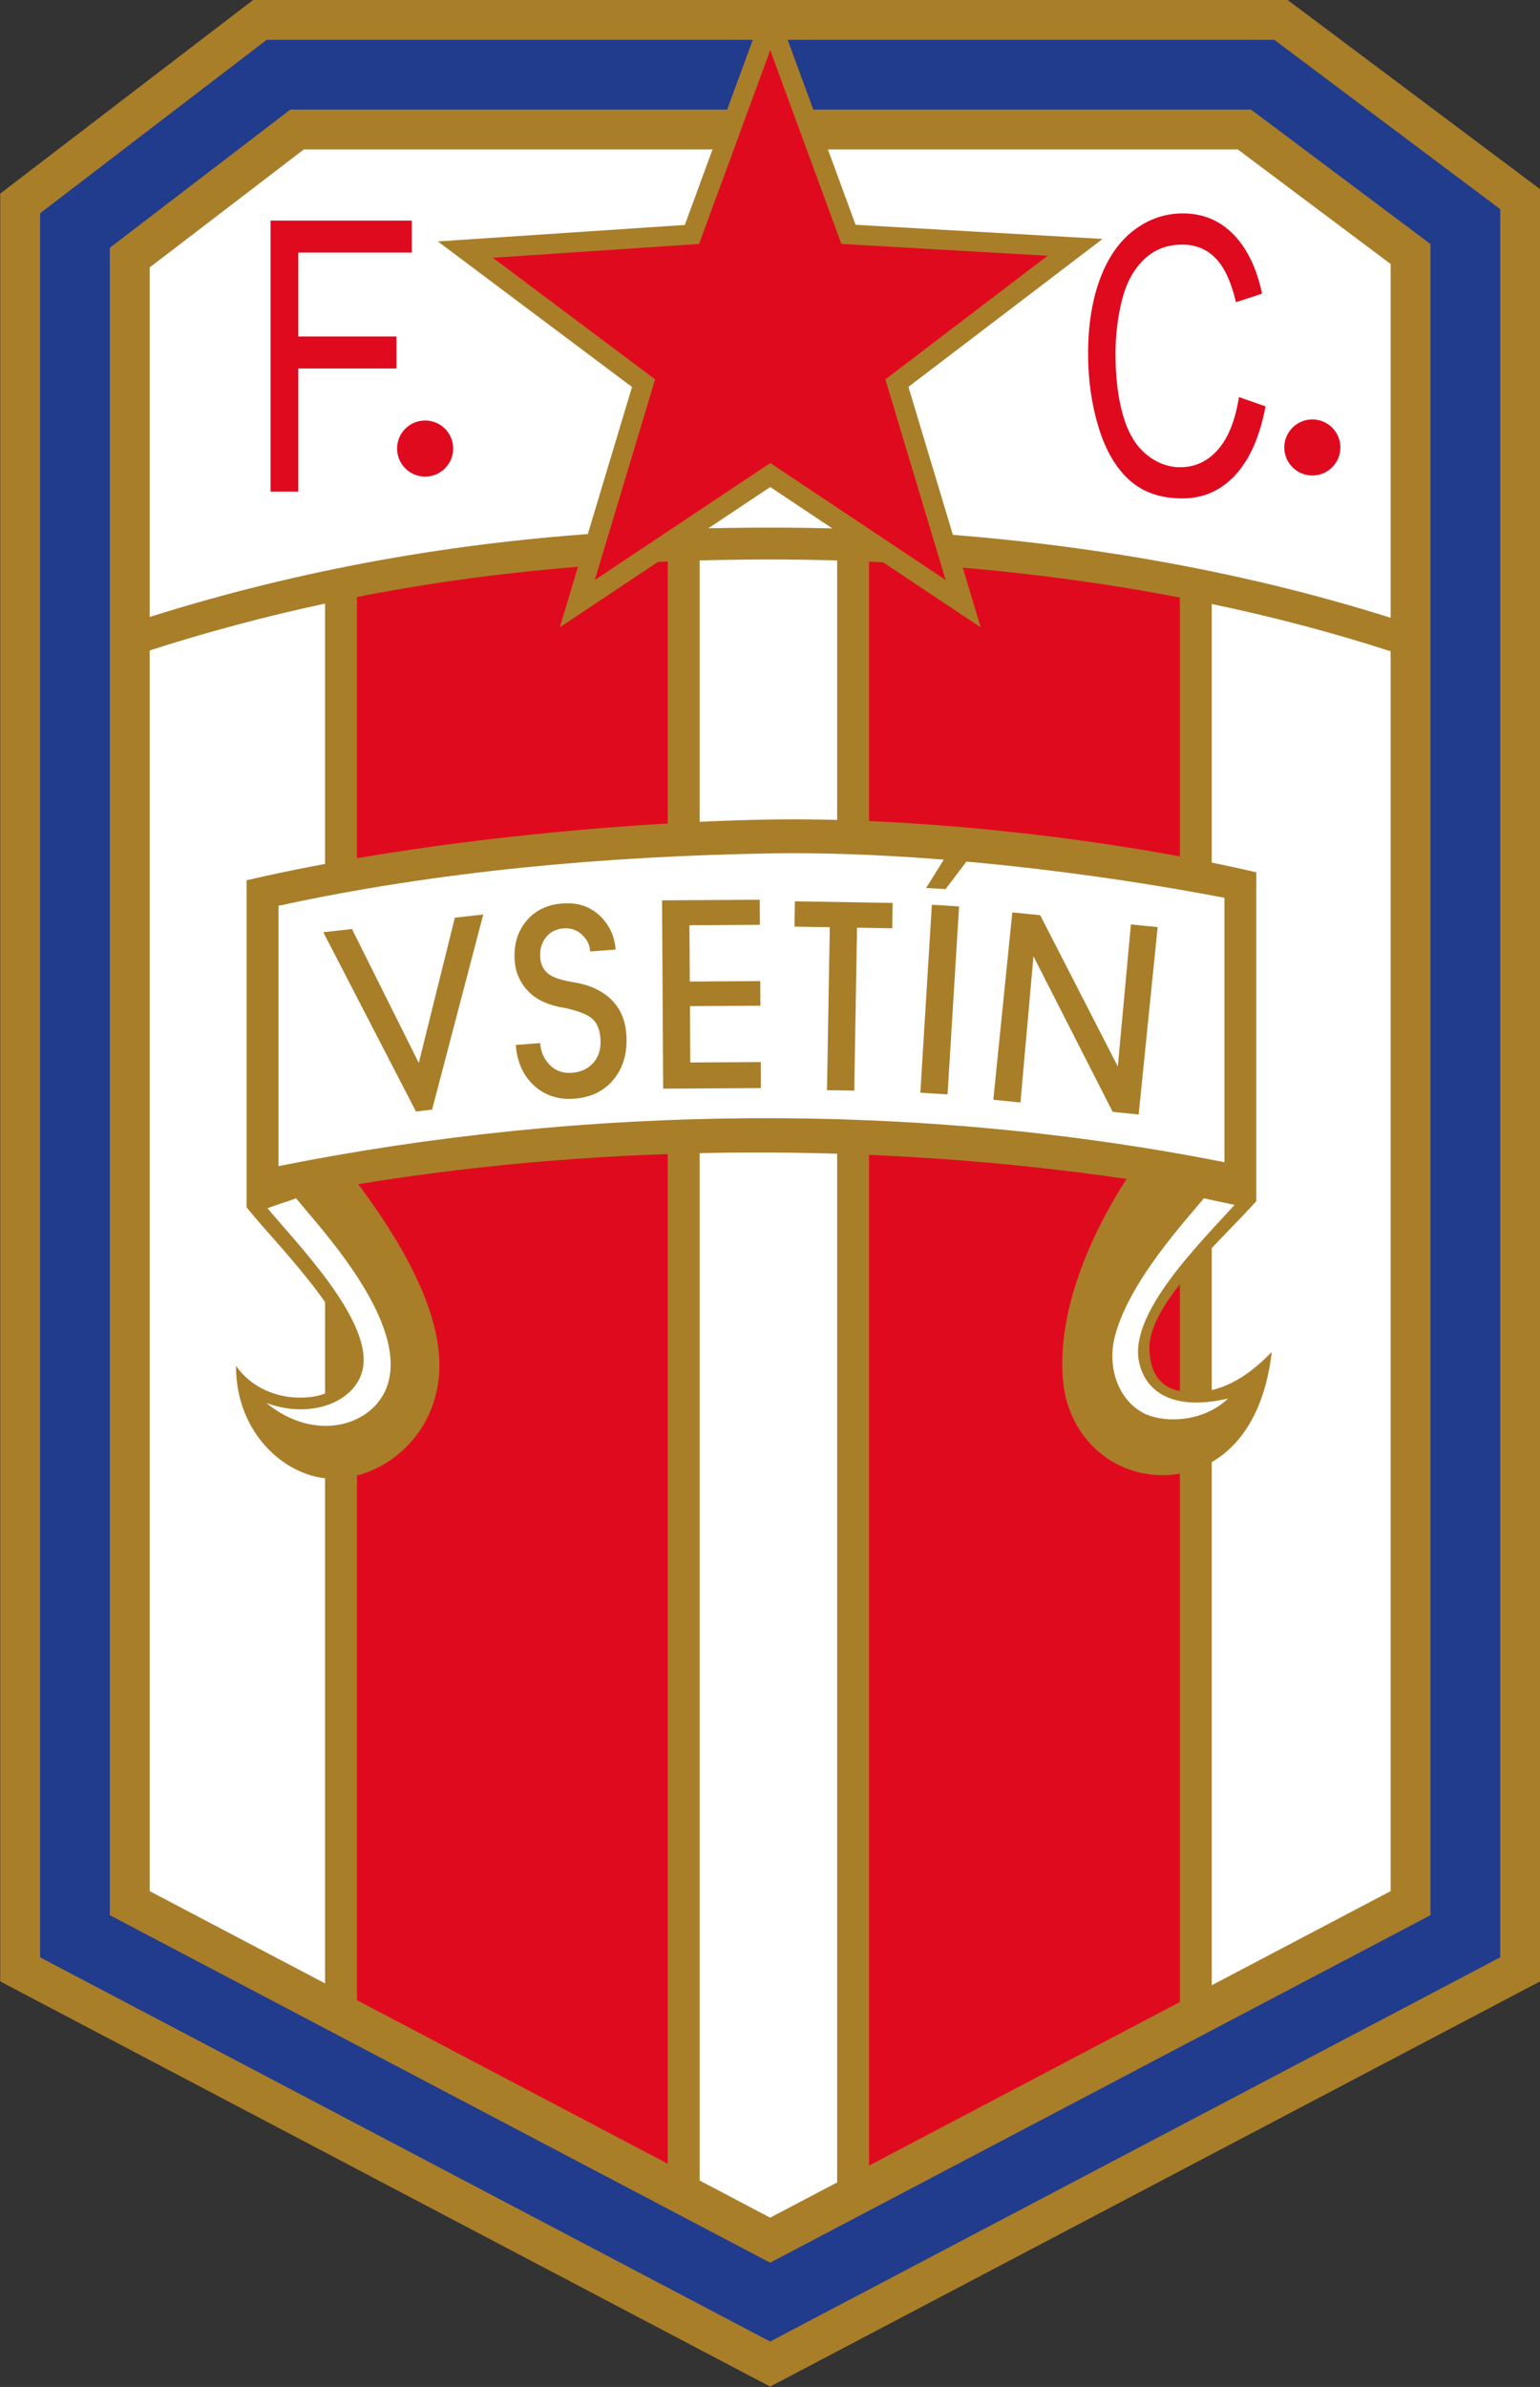
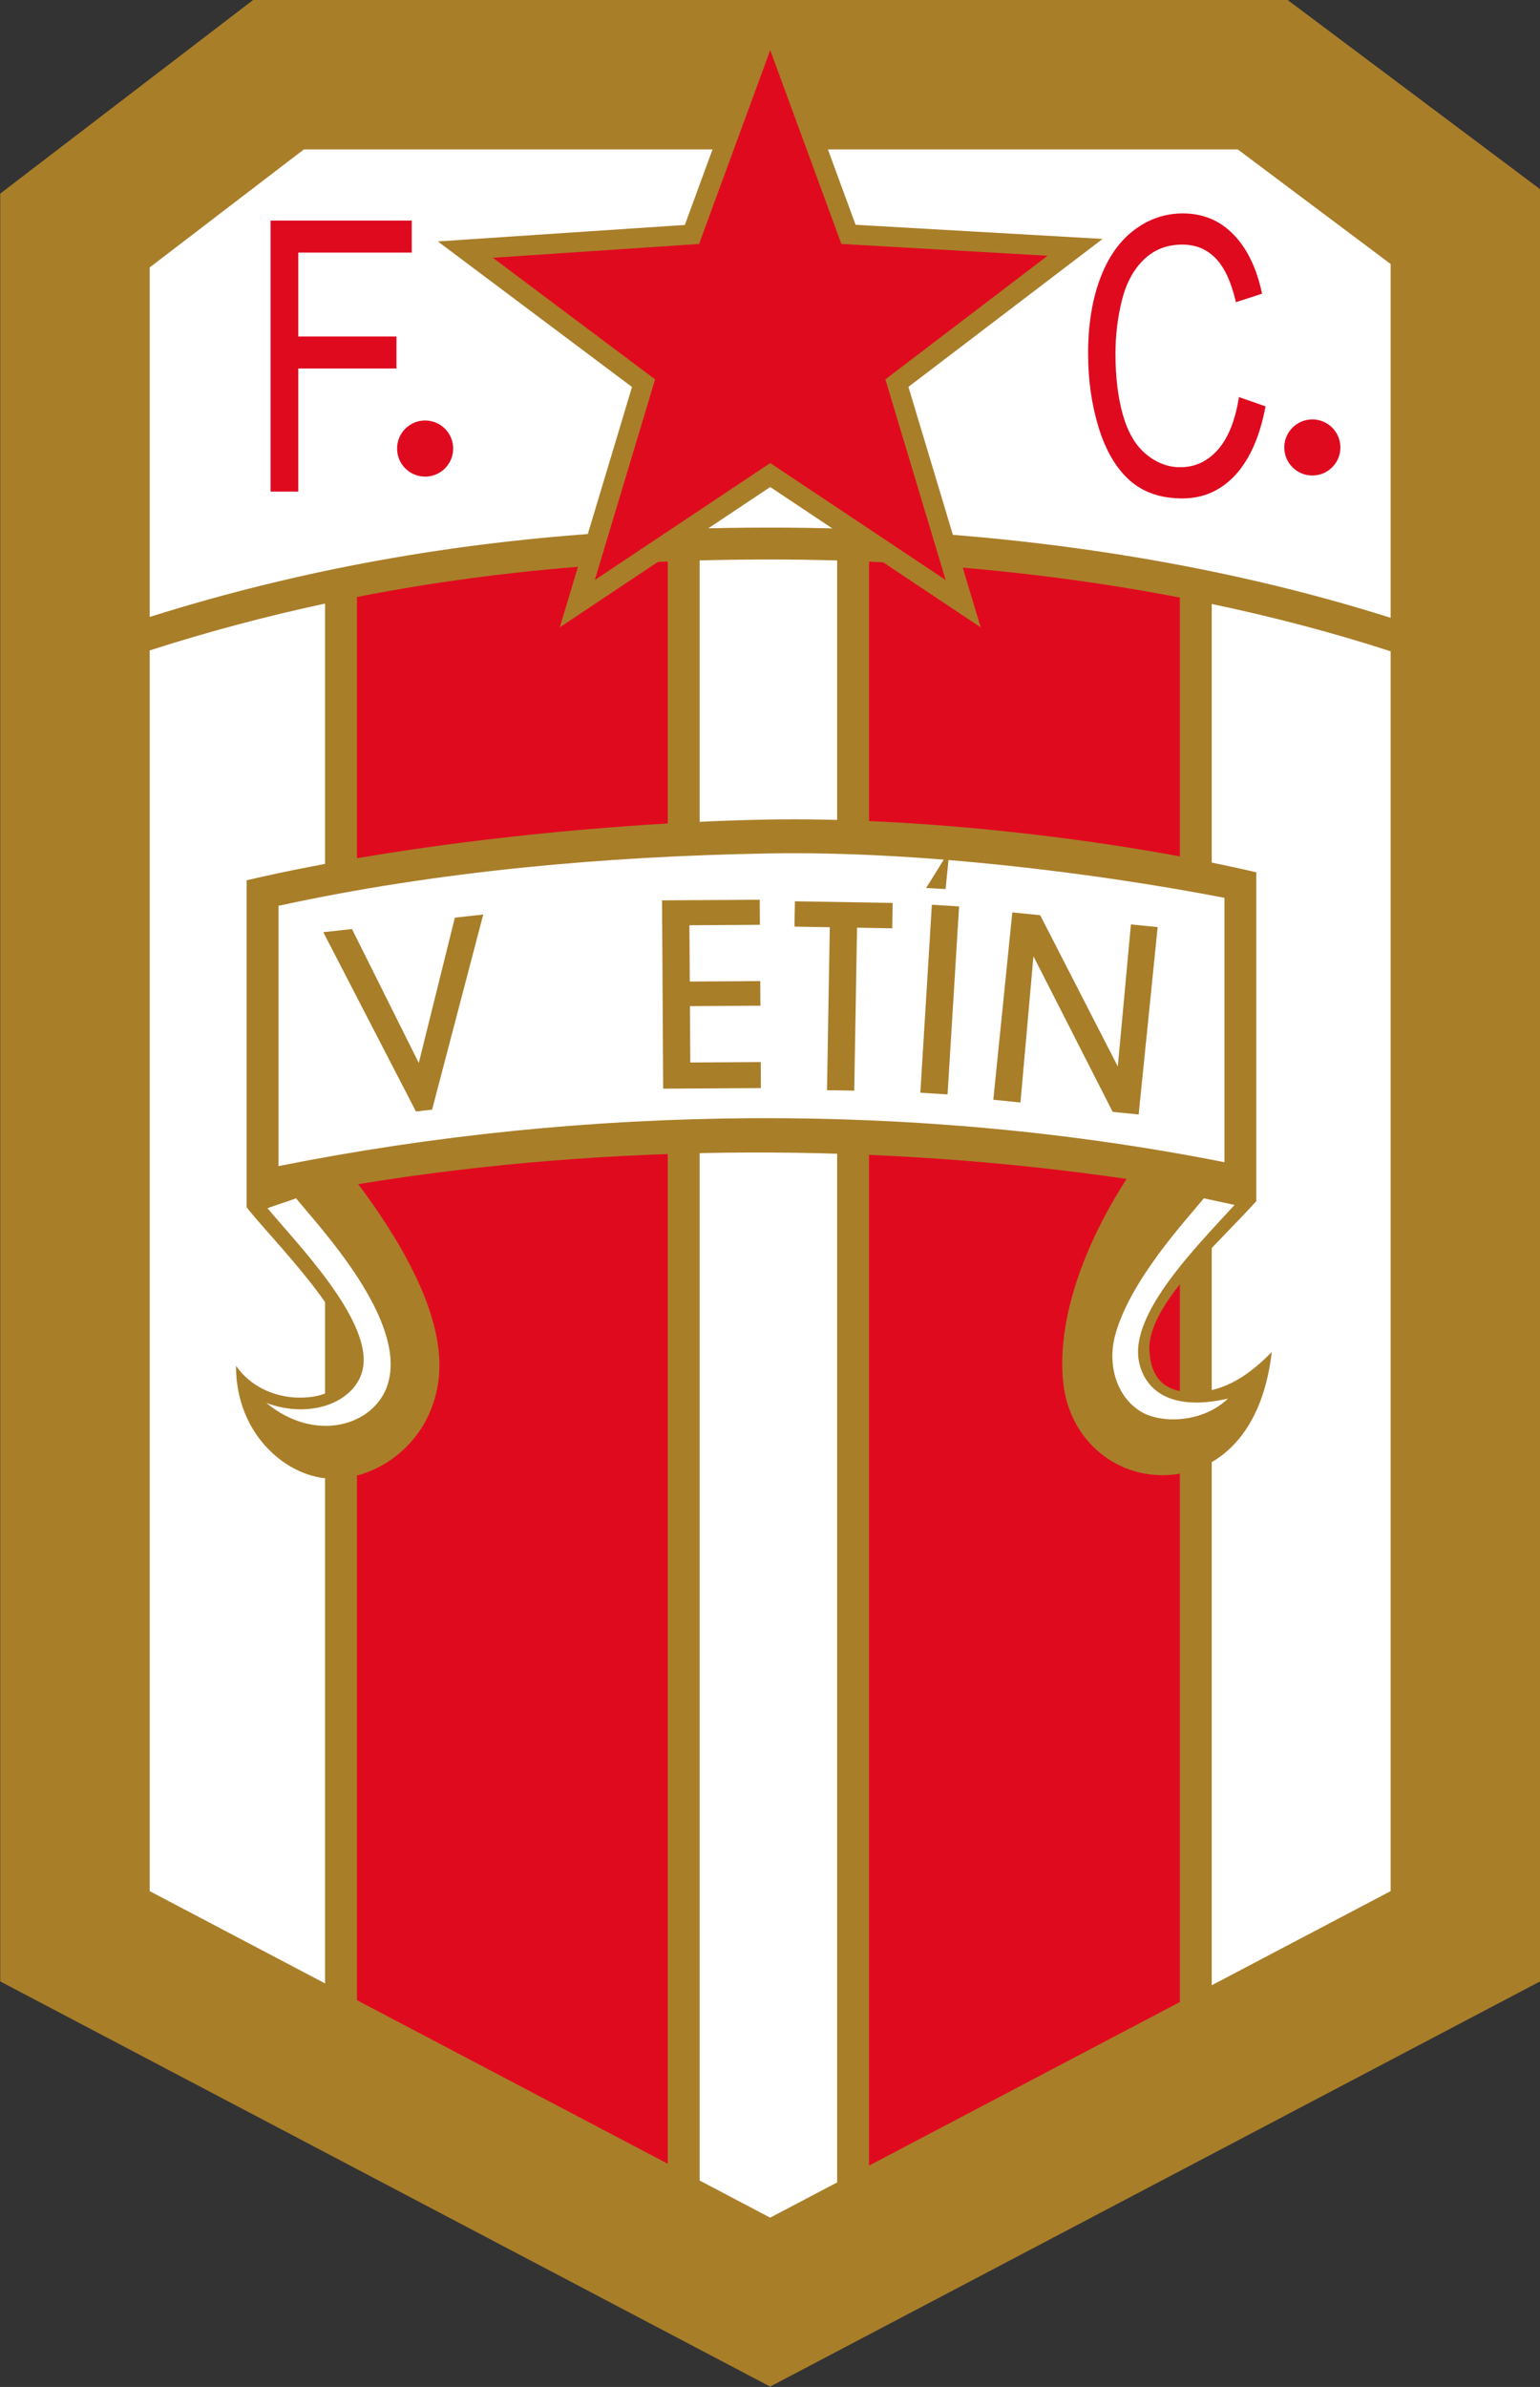
<svg xmlns="http://www.w3.org/2000/svg" width="366pt" height="567pt" viewBox="0 0 366 567" version="1.1">
  <rect x="0" y="0" width="366" height="567" fill="#333333" stroke="none" />
  <g id="surface1">
    <path style=" stroke:none;fill-rule:evenodd;fill:rgb(66.209%,49.414%,16.089%);fill-opacity:1;" d="M 60.18 -0.02 L 305.992 -0.02 L 366.016 44.941 L 366.016 470.664 L 183.035 566.91 L 0.055 470.664 L 0.055 45.988 Z M 60.18 -0.02 " />
-     <path style=" stroke:none;fill-rule:evenodd;fill:rgb(12.939%,23.143%,55.272%);fill-opacity:1;" d="M 63.387 9.453 L 9.527 50.664 L 9.527 464.945 L 183.035 556.207 L 356.547 464.945 L 356.547 49.68 L 302.84 9.453 Z M 63.387 9.453 " />
    <path style=" stroke:none;fill-rule:evenodd;fill:rgb(66.209%,49.414%,16.089%);fill-opacity:1;" d="M 69.004 26.027 L 297.32 26.027 L 339.973 57.973 L 339.973 454.938 L 183.035 537.48 L 26.102 454.938 L 26.102 58.852 Z M 69.004 26.027 " />
    <path style=" stroke:none;fill-rule:evenodd;fill:rgb(100%,100%,100%);fill-opacity:1;" d="M 287.984 471.578 L 330.504 449.215 L 330.504 154.711 C 316.711 150.242 302.465 146.508 287.984 143.469 Z M 287.984 471.578 " />
    <path style=" stroke:none;fill-rule:evenodd;fill:rgb(87.889%,3.922%,12.157%);fill-opacity:1;" d="M 206.531 514.422 L 280.406 475.566 L 280.406 141.941 C 256.047 137.254 231.105 134.477 206.531 133.41 Z M 206.531 514.422 " />
    <path style=" stroke:none;fill-rule:evenodd;fill:rgb(100%,100%,100%);fill-opacity:1;" d="M 166.281 517.965 L 183.035 526.781 L 198.961 518.406 L 198.961 133.133 C 193.273 132.965 187.617 132.891 182.004 132.902 C 176.758 132.91 171.52 132.984 166.281 133.125 Z M 166.281 517.965 " />
    <path style=" stroke:none;fill-rule:evenodd;fill:rgb(87.889%,3.922%,12.157%);fill-opacity:1;" d="M 84.832 475.125 L 158.703 513.98 L 158.703 133.375 C 154.504 133.539 150.309 133.754 146.113 134.016 C 125.328 135.312 104.953 137.863 84.832 141.812 Z M 84.832 475.125 " />
    <path style=" stroke:none;fill-rule:evenodd;fill:rgb(100%,100%,100%);fill-opacity:1;" d="M 35.57 154.504 L 35.57 449.215 L 77.254 471.141 L 77.254 143.371 C 63.262 146.375 49.387 150.066 35.57 154.504 Z M 35.57 154.504 " />
    <path style=" stroke:none;fill-rule:evenodd;fill:rgb(100%,100%,100%);fill-opacity:1;" d="M 72.211 35.496 L 35.57 63.531 L 35.57 146.551 C 71.531 135.219 107.934 128.809 145.641 126.453 C 157.738 125.695 169.859 125.348 181.984 125.324 C 231.301 125.219 283.344 131.809 330.504 146.754 L 330.504 62.711 L 294.172 35.496 Z M 72.211 35.496 " />
    <path style=" stroke:none;fill-rule:evenodd;fill:rgb(66.209%,49.414%,16.089%);fill-opacity:1;" d="M 203.34 53.398 L 262.047 56.754 L 215.898 91.895 L 233.07 149.016 L 183.055 115.688 L 133.039 149.016 L 150.203 91.922 L 104.062 57.352 L 162.758 53.43 L 180.723 4.527 L 185.305 4.297 Z M 203.34 53.398 " />
    <path style=" stroke:none;fill-rule:evenodd;fill:rgb(87.889%,3.922%,12.157%);fill-opacity:1;" d="M 183.055 11.906 L 199.965 57.949 L 248.98 60.75 L 210.422 90.117 L 224.746 137.777 L 183.055 109.996 L 141.363 137.777 L 155.691 90.117 L 117.129 61.227 L 166.145 57.949 Z M 183.055 11.906 " />
    <path style=" stroke:none;fill-rule:evenodd;fill:rgb(66.209%,49.414%,16.089%);fill-opacity:1;" d="M 58.609 209.102 C 96.977 200.137 146.609 195.312 182.602 194.676 C 217.41 194.059 263.488 199.027 298.574 207.207 L 298.574 285.332 C 288.785 296.148 272.586 310.16 273.172 320.848 C 273.531 327.43 276.824 331.004 284.359 330.684 C 289.516 330.465 295.328 328.32 302.254 321.137 C 299.789 342.496 287.758 350.141 276.898 350.406 C 264.496 350.715 254.172 341.59 252.715 328.621 C 251.391 316.914 255.008 299.902 267.742 280.043 C 210.016 271.605 145.84 271.336 85.137 281.285 C 100.488 301.816 105.859 317.195 104.113 328.621 C 101.938 342.852 89.918 351.238 79.16 351.258 C 68.535 351.277 56.027 340.992 56.094 324.43 C 59.512 329.406 65.195 331.742 70.293 331.969 C 75.738 332.215 81.312 330.66 83.043 324.812 C 85.914 315.105 64.043 293.938 58.609 286.754 Z M 58.609 209.102 " />
    <path style=" stroke:none;fill-rule:evenodd;fill:rgb(100%,100%,100%);fill-opacity:1;" d="M 66.188 215.16 L 66.188 276.996 C 139.629 262.316 218.223 261.648 291.004 276.074 L 291.004 213.27 C 261.051 207.48 218.715 202.086 182.738 202.723 C 143.902 203.41 104.195 206.898 66.188 215.16 Z M 66.188 215.16 " />
    <path style=" stroke:none;fill-rule:evenodd;fill:rgb(100%,100%,100%);fill-opacity:1;" d="M 63.578 287 C 65.84 286.125 68.105 285.516 70.371 284.645 C 75.688 291.27 97.168 313.844 92.07 329.082 C 88.898 338.559 75.082 342.938 63.316 333.266 C 74.379 337.363 85.129 332.645 86.316 324.641 C 88.035 313.105 70.203 295.016 63.578 287 Z M 63.578 287 " />
    <path style=" stroke:none;fill-rule:evenodd;fill:rgb(100%,100%,100%);fill-opacity:1;" d="M 293.41 286.215 L 286.094 284.645 C 282.023 289.715 268.484 304.098 264.996 317.312 C 263.148 324.32 265.43 331.906 271.215 335.355 C 276.055 338.246 285.914 337.973 291.844 332.219 C 277.379 335.531 271.859 329.508 270.672 323.332 C 268.465 311.883 284.699 295.797 293.41 286.215 Z M 293.41 286.215 " />
    <path style=" stroke:none;fill-rule:evenodd;fill:rgb(87.889%,3.922%,12.157%);fill-opacity:1;" d="M 64.305 116.777 L 64.305 52.395 L 97.855 52.395 L 97.855 59.996 L 70.895 59.996 L 70.895 79.934 L 94.223 79.934 L 94.223 87.531 L 70.895 87.531 L 70.895 116.777 Z M 64.305 116.777 " />
    <path style=" stroke:none;fill-rule:evenodd;fill:rgb(87.889%,3.922%,12.157%);fill-opacity:1;" d="M 294.445 94.324 L 300.766 96.52 C 299.445 103.621 297.055 109.051 293.629 112.801 C 290.184 116.535 285.984 118.395 281.012 118.395 C 275.867 118.395 271.695 116.961 268.473 114.098 C 265.254 111.215 262.801 107.055 261.121 101.609 C 259.445 96.152 258.602 90.301 258.602 84.047 C 258.602 77.234 259.547 71.289 261.445 66.211 C 263.344 61.137 266.047 57.277 269.551 54.641 C 273.047 52.004 276.902 50.691 281.109 50.691 C 285.887 50.691 289.895 52.355 293.148 55.691 C 296.402 59.031 298.672 63.711 299.945 69.766 L 293.734 71.777 C 292.629 67.004 291.027 63.543 288.922 61.363 C 286.816 59.184 284.176 58.102 280.977 58.102 C 277.312 58.102 274.258 59.305 271.797 61.715 C 269.328 64.137 267.598 67.371 266.609 71.441 C 265.609 75.496 265.109 79.688 265.109 84.004 C 265.109 89.582 265.695 94.43 266.879 98.594 C 268.062 102.738 269.895 105.848 272.395 107.906 C 274.891 109.965 277.59 110.984 280.504 110.984 C 284.031 110.984 287.02 109.582 289.473 106.793 C 291.926 103.988 293.586 99.828 294.445 94.324 Z M 294.445 94.324 " />
    <path style=" stroke:none;fill-rule:evenodd;fill:rgb(87.889%,3.922%,12.157%);fill-opacity:1;" d="M 101.039 99.883 C 104.719 99.883 107.703 102.871 107.703 106.551 C 107.703 110.23 104.719 113.215 101.039 113.215 C 97.355 113.215 94.371 110.23 94.371 106.551 C 94.371 102.871 97.355 99.883 101.039 99.883 Z M 101.039 99.883 " />
    <path style=" stroke:none;fill-rule:evenodd;fill:rgb(87.889%,3.922%,12.157%);fill-opacity:1;" d="M 311.895 99.625 C 315.574 99.625 318.559 102.609 318.559 106.289 C 318.559 109.969 315.574 112.953 311.895 112.953 C 308.215 112.953 305.227 109.969 305.227 106.289 C 305.227 102.609 308.215 99.625 311.895 99.625 Z M 311.895 99.625 " />
    <path style=" stroke:none;fill-rule:evenodd;fill:rgb(66.209%,49.414%,16.089%);fill-opacity:1;" d="M 102.695 263.586 L 98.852 264.02 L 76.836 221.434 L 83.648 220.68 L 99.531 252.5 L 108.102 217.98 L 114.848 217.234 Z M 102.695 263.586 " />
-     <path style=" stroke:none;fill-rule:evenodd;fill:rgb(66.209%,49.414%,16.089%);fill-opacity:1;" d="M 122.578 248.219 L 128.371 247.77 C 128.465 248.918 128.715 249.918 129.129 250.793 C 129.547 251.664 130.121 252.449 130.848 253.16 C 132.223 254.434 133.926 254.984 135.941 254.828 C 138.148 254.656 139.871 253.828 141.113 252.344 C 142.355 250.859 142.883 248.969 142.703 246.656 C 142.547 244.641 141.945 243.121 140.891 242.105 C 139.836 241.086 137.691 240.211 134.469 239.469 L 133.629 239.324 C 129.816 238.633 126.984 237.199 125.133 235.02 C 124.34 234.133 123.703 233.133 123.215 231.992 C 122.727 230.863 122.434 229.656 122.336 228.367 C 122.039 224.586 122.93 221.422 125.016 218.863 C 127.098 216.312 129.977 214.891 133.656 214.605 C 137.047 214.344 139.879 215.199 142.141 217.156 C 143.312 218.148 144.258 219.359 145.004 220.773 C 145.73 222.18 146.172 223.777 146.305 225.555 L 140.273 226.02 C 140.203 225.121 139.984 224.34 139.629 223.684 C 139.273 223.016 138.773 222.414 138.133 221.863 C 136.969 220.852 135.559 220.402 133.895 220.531 C 132.137 220.668 130.754 221.383 129.719 222.684 C 128.695 223.996 128.254 225.605 128.398 227.52 C 128.453 228.199 128.594 228.82 128.84 229.398 C 129.074 229.969 129.441 230.5 129.93 230.977 C 130.867 231.957 132.82 232.711 135.773 233.238 C 136.234 233.328 136.691 233.398 137.148 233.469 C 137.82 233.605 138.41 233.738 138.906 233.891 C 141.922 234.762 144.27 236.188 145.961 238.16 C 147.656 240.141 148.617 242.602 148.848 245.57 C 149.176 249.836 148.223 253.395 145.973 256.238 C 143.73 259.086 140.586 260.664 136.547 260.977 C 132.742 261.273 129.547 260.238 126.945 257.883 C 124.355 255.527 122.895 252.305 122.578 248.219 Z M 122.578 248.219 " />
    <path style=" stroke:none;fill-rule:evenodd;fill:rgb(66.209%,49.414%,16.089%);fill-opacity:1;" d="M 180.84 258.461 L 157.613 258.605 L 157.34 213.867 L 180.562 213.727 L 180.598 219.68 L 163.852 219.785 L 163.938 233.156 L 180.684 233.051 L 180.719 238.891 L 163.973 238.996 L 164.055 252.387 L 180.801 252.281 Z M 180.84 258.461 " />
    <path style=" stroke:none;fill-rule:evenodd;fill:rgb(66.209%,49.414%,16.089%);fill-opacity:1;" d="M 203.02 259.074 L 196.547 258.965 L 197.211 220.254 L 188.816 220.109 L 188.922 214.09 L 212.145 214.488 L 212.047 220.508 L 203.684 220.363 Z M 203.02 259.074 " />
    <path style=" stroke:none;fill-rule:evenodd;fill:rgb(66.209%,49.414%,16.089%);fill-opacity:1;" d="M 225.199 259.965 L 218.73 259.566 L 221.469 214.918 L 227.938 215.312 Z M 225.199 259.965 " />
    <path style=" stroke:none;fill-rule:evenodd;fill:rgb(66.209%,49.414%,16.089%);fill-opacity:1;" d="M 242.523 261.891 L 236.074 261.234 L 240.59 216.73 L 247.215 217.402 L 265.66 253.336 L 268.777 219.586 L 275.129 220.23 L 270.617 264.738 L 264.441 264.113 L 245.613 227.156 Z M 242.523 261.891 " />
-     <path style=" stroke:none;fill-rule:evenodd;fill:rgb(66.209%,49.414%,16.089%);fill-opacity:1;" d="M 220.105 210.938 L 224.73 211.191 L 230.871 203.094 L 225.645 202.043 Z M 220.105 210.938 " />
+     <path style=" stroke:none;fill-rule:evenodd;fill:rgb(66.209%,49.414%,16.089%);fill-opacity:1;" d="M 220.105 210.938 L 224.73 211.191 L 225.645 202.043 Z M 220.105 210.938 " />
  </g>
</svg>